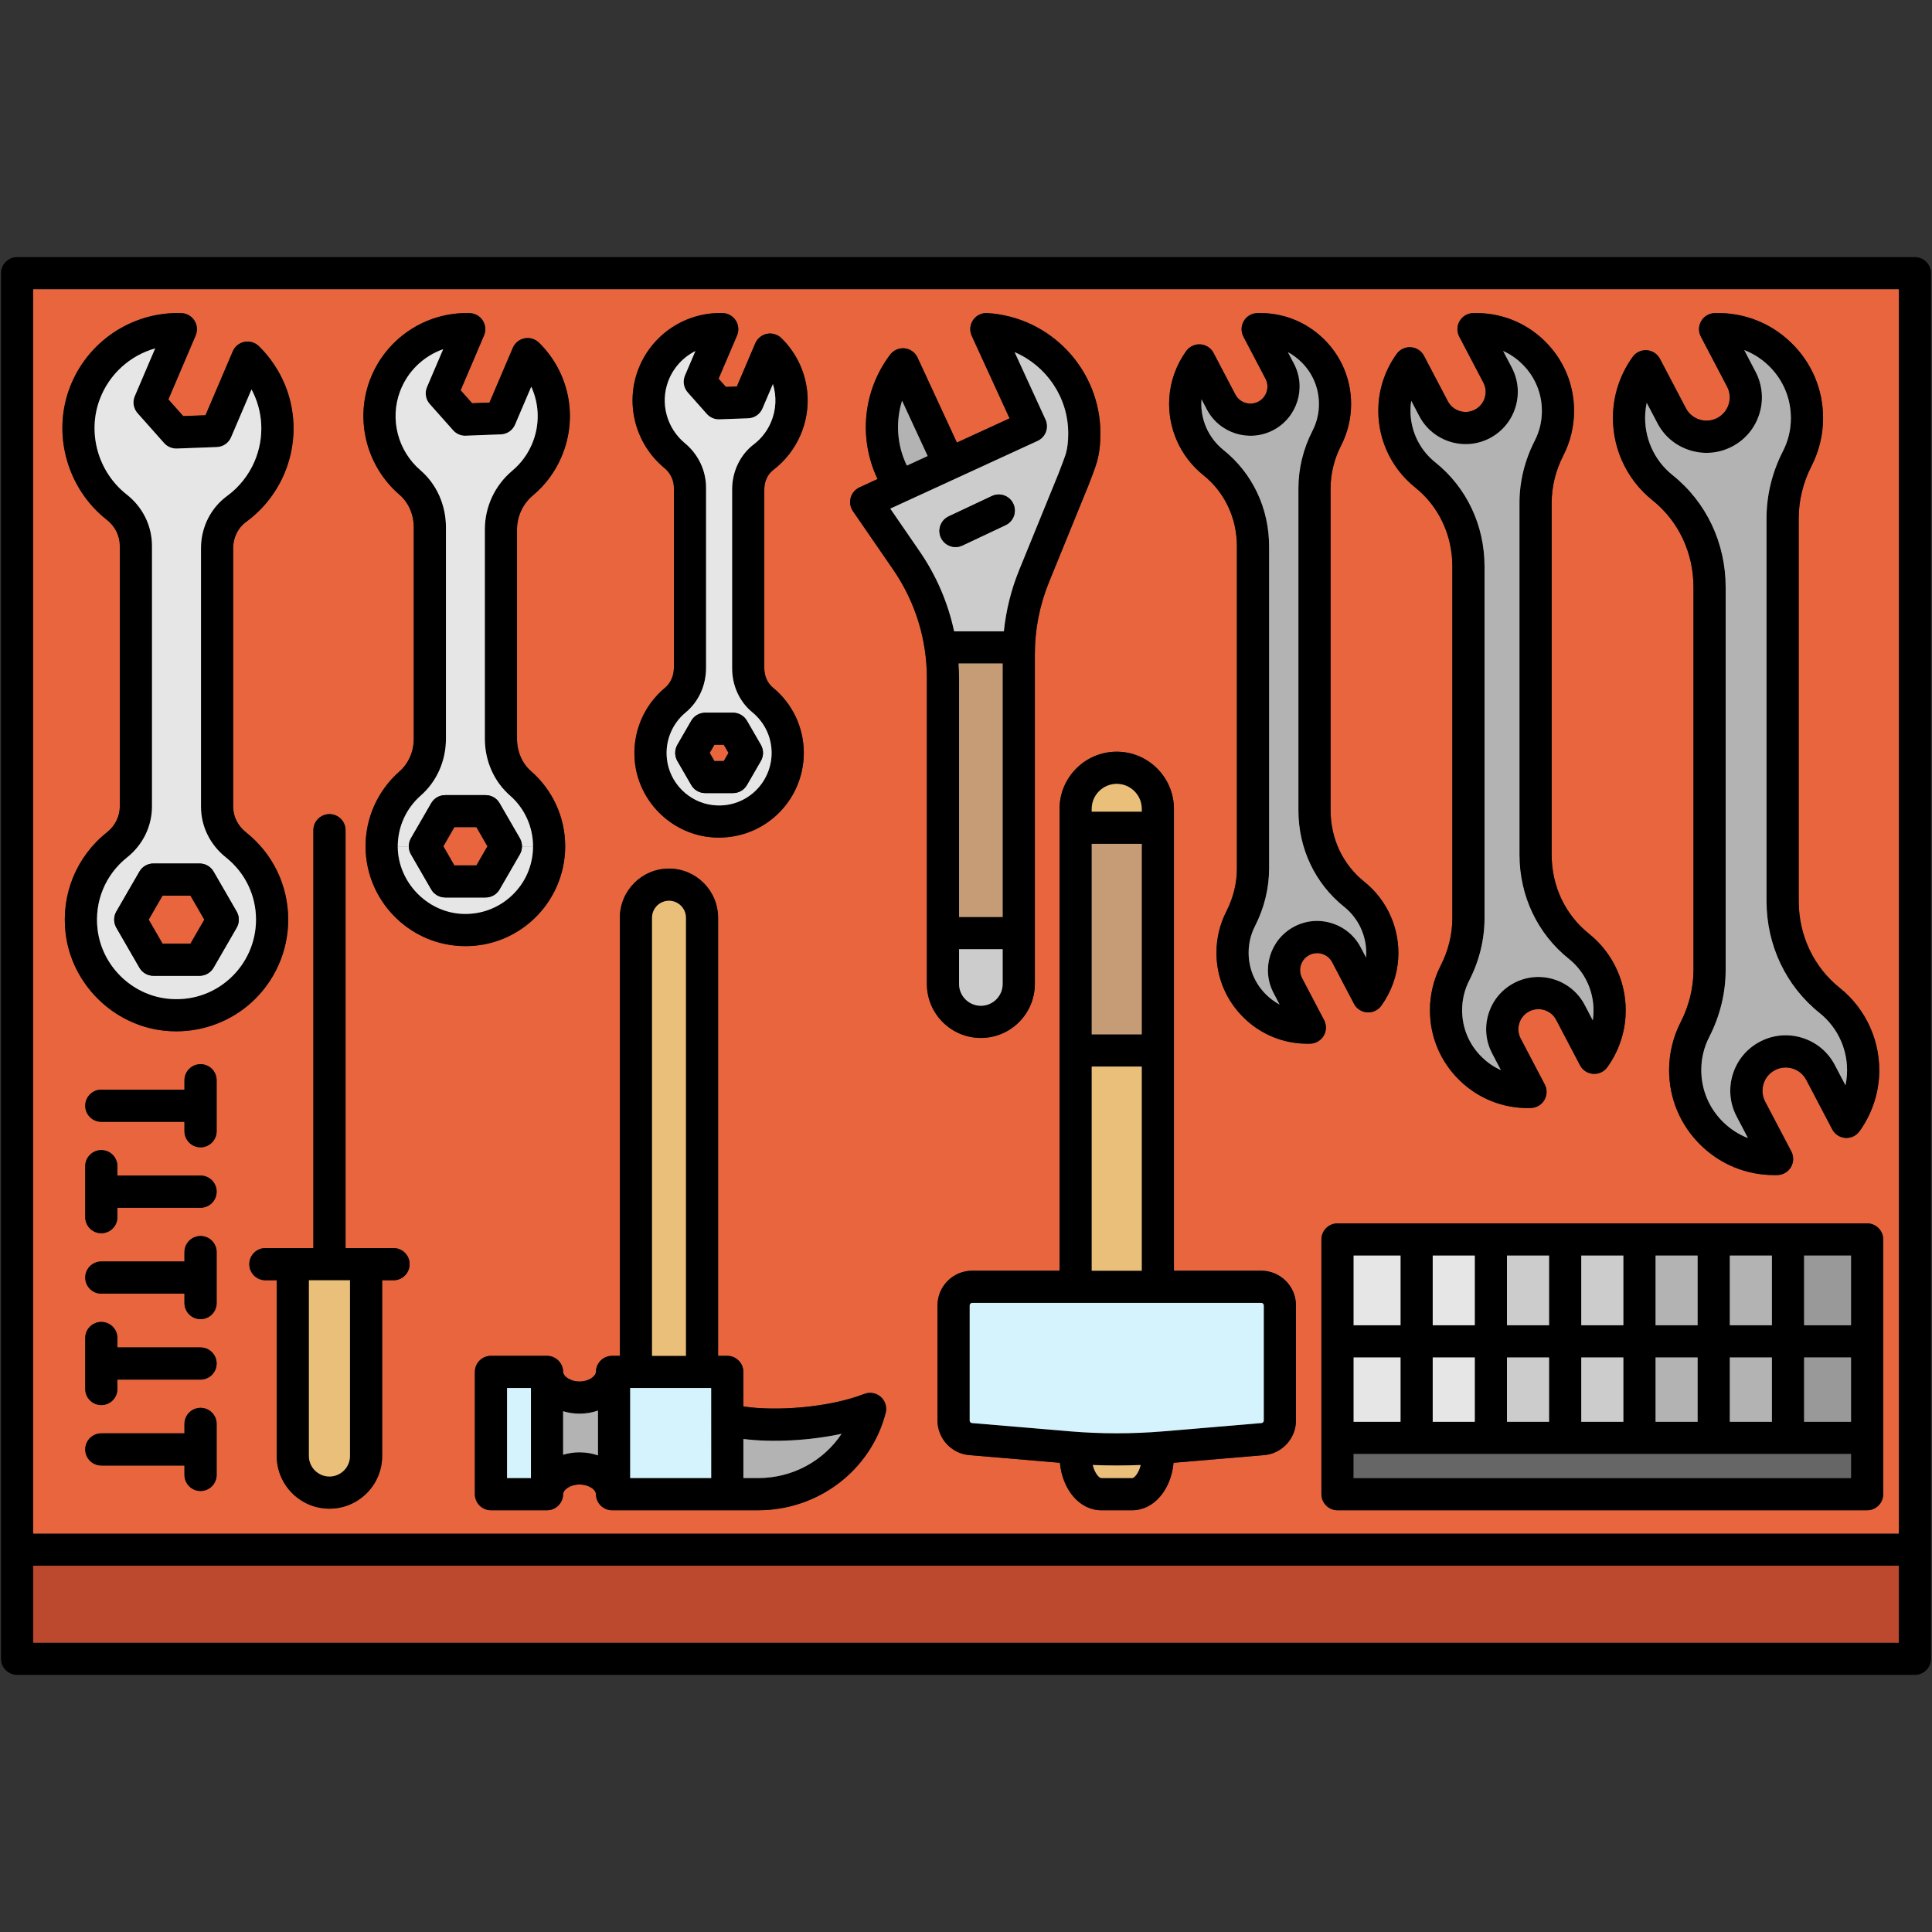
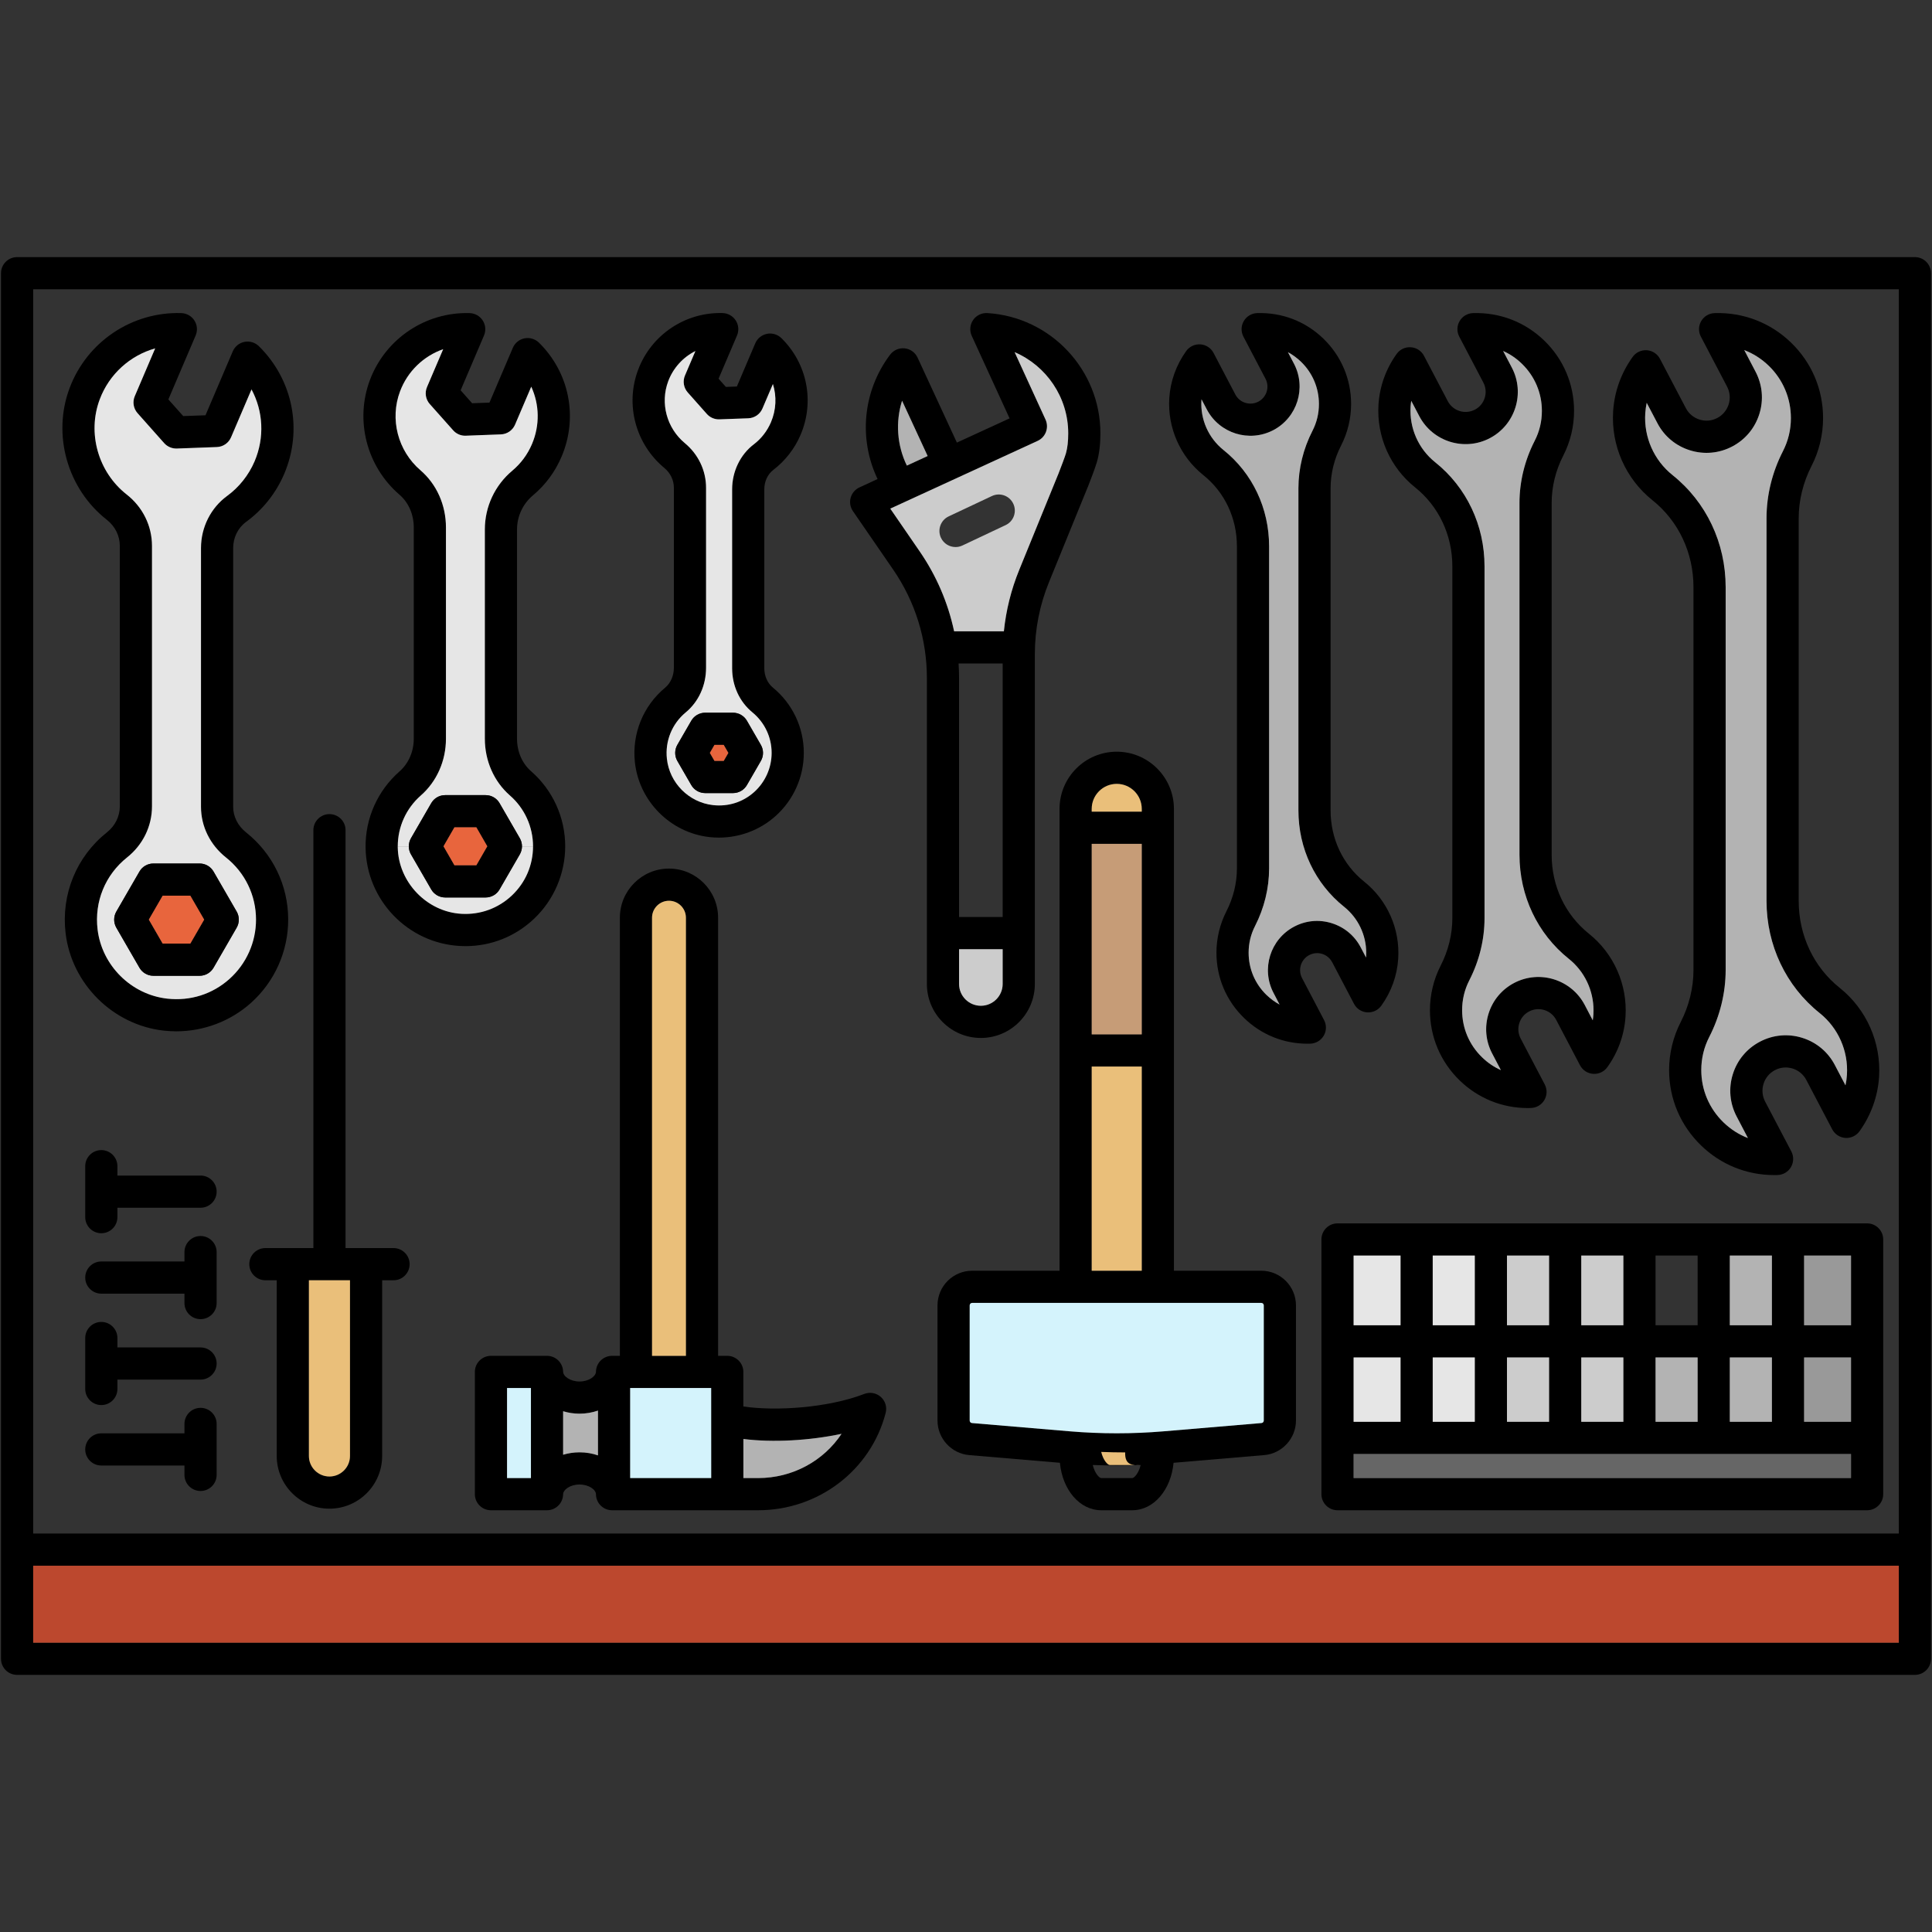
<svg xmlns="http://www.w3.org/2000/svg" version="1.1" id="Capa_1" x="0px" y="0px" viewBox="0 0 480.33 480.33" style="enable-background:new 0 0 480.33 480.33;" xml:space="preserve">
  <rect x="0" y="0" width="480.33" height="480.33" fill="#333333" stroke="none" />
  <g>
    <g id="XMLID_17_">
      <g>
        <path d="M480.08,67.925v344.48c0,2.21-1.79,4-4,4H4.25c-2.21,0-4-1.79-4-4V67.925c0-2.21,1.79-4,4-4h471.83     C478.29,63.925,480.08,65.715,480.08,67.925z M472.08,408.405v-19.14H8.25v19.14H472.08z M472.08,381.265V71.925H8.25v309.34     H472.08z" />
        <rect x="8.25" y="389.265" style="fill:#BC482E;" width="463.83" height="19.14" />
-         <path style="fill:#E8653D;" d="M472.08,71.925v309.34H8.25V71.925H472.08z M468.2,371.475v-63.32c0-2.21-1.79-4-4-4H332.53     c-2.21,0-4,1.79-4,4v63.32c0,2.21,1.79,4,4,4H464.2C466.41,375.475,468.2,373.685,468.2,371.475z M467.17,267.745     c0.54-8.53-3.11-16.8-9.77-22.13c-6.49-5.18-10.21-13.06-10.21-21.62v-95.17c0-4.43,1.11-8.91,3.19-12.98     c1.88-3.65,2.87-7.77,2.87-11.9c0-7.13-2.82-13.79-7.95-18.75c-5.12-4.97-11.87-7.57-19.02-7.35c-1.37,0.04-2.63,0.79-3.33,1.98     c-0.69,1.19-0.72,2.65-0.08,3.87l6.51,12.42c0.72,1.37,0.86,2.93,0.4,4.41c-0.46,1.47-1.47,2.68-2.84,3.4     c-2.82,1.48-6.32,0.38-7.8-2.44l-6.44-12.27c-0.64-1.23-1.88-2.04-3.26-2.14c-1.39-0.09-2.72,0.53-3.53,1.66     c-2.86,3.98-4.54,8.64-4.85,13.49c-0.55,8.54,3.1,16.81,9.77,22.14c6.48,5.18,10.2,13.06,10.2,21.62v95.17     c0,4.43-1.1,8.91-3.19,12.98c-1.87,3.65-2.87,7.77-2.87,11.9c0,7.13,2.83,13.79,7.95,18.75c4.92,4.77,11.34,7.36,18.17,7.36     c0.28,0,0.56,0,0.85-0.01c1.38-0.04,2.63-0.79,3.33-1.98c0.69-1.19,0.73-2.66,0.09-3.88l-6.52-12.41     c-0.71-1.37-0.85-2.94-0.39-4.41c0.45-1.47,1.46-2.68,2.83-3.4c2.82-1.48,6.32-0.39,7.8,2.44l6.44,12.27     c0.64,1.23,1.88,2.04,3.26,2.14c1.39,0.09,2.72-0.53,3.53-1.66C465.17,277.265,466.85,272.595,467.17,267.745z M404.13,252.755     c0.51-7.95-2.89-15.66-9.1-20.62c-2.94-2.35-5.26-5.32-6.84-8.66c-1.58-3.35-2.42-7.08-2.42-10.97v-87.48     c0-4.01,1-8.09,2.9-11.78c1.75-3.41,2.67-7.24,2.67-11.08c0-6.65-2.63-12.85-7.4-17.48c-4.77-4.62-11.07-7.05-17.72-6.84     c-1.38,0.04-2.64,0.79-3.33,1.98c-0.7,1.19-0.73,2.65-0.09,3.87l5.99,11.42c0.62,1.18,0.74,2.53,0.34,3.8     c-0.39,1.27-1.26,2.32-2.44,2.93c-2.44,1.28-5.46,0.34-6.74-2.1l-5.92-11.28c-0.64-1.23-1.88-2.04-3.26-2.13     c-1.39-0.1-2.72,0.52-3.53,1.65c-2.67,3.71-4.23,8.06-4.52,12.58c-0.51,7.94,2.89,15.65,9.1,20.61     c5.88,4.7,9.26,11.86,9.26,19.63v87.48c0,4.02-1.01,8.09-2.9,11.78c-1.75,3.41-2.67,7.24-2.67,11.09c0,6.64,2.63,12.84,7.4,17.47     c4.58,4.44,10.57,6.86,16.93,6.86c0.26,0,0.53-0.01,0.79-0.02c1.38-0.04,2.64-0.79,3.33-1.98c0.69-1.19,0.73-2.65,0.09-3.87     l-5.99-11.42c-0.62-1.18-0.74-2.53-0.34-3.8c0.39-1.27,1.26-2.31,2.44-2.93c2.44-1.28,5.46-0.34,6.74,2.1l5.92,11.28     c0.64,1.23,1.88,2.04,3.26,2.13c1.38,0.1,2.72-0.52,3.53-1.65C402.28,261.615,403.84,257.265,404.13,252.755z M347.62,238.355     c0.47-7.39-2.69-14.55-8.46-19.16c-2.65-2.12-4.74-4.8-6.17-7.82c-1.42-3.02-2.18-6.38-2.18-9.89v-80.1     c0-3.63,0.9-7.3,2.62-10.64c1.62-3.16,2.48-6.72,2.48-10.3c0-6.17-2.45-11.94-6.88-16.24c-4.44-4.3-10.28-6.56-16.47-6.36     c-1.38,0.04-2.64,0.79-3.33,1.98c-0.7,1.19-0.73,2.65-0.09,3.87l5.48,10.45c0.53,1,0.63,2.15,0.3,3.23     c-0.34,1.08-1.08,1.96-2.08,2.49c-2.07,1.08-4.63,0.28-5.71-1.78l-5.42-10.34c-0.64-1.23-1.88-2.03-3.26-2.13     c-1.39-0.09-2.72,0.53-3.53,1.65c-2.48,3.45-3.94,7.49-4.21,11.69c-0.47,7.39,2.69,14.55,8.46,19.17     c5.31,4.24,8.35,10.69,8.35,17.7v80.11c0,3.62-0.9,7.29-2.61,10.63c-1.62,3.16-2.48,6.73-2.48,10.3c0,6.18,2.44,11.94,6.88,16.24     c4.25,4.13,9.82,6.38,15.73,6.38c0.24,0,0.49-0.01,0.74-0.01c1.37-0.05,2.63-0.8,3.33-1.99c0.69-1.19,0.72-2.65,0.08-3.87     l-5.48-10.45c-1.08-2.07-0.28-4.63,1.78-5.71c1.01-0.53,2.15-0.63,3.23-0.3c1.08,0.34,1.96,1.08,2.49,2.08l5.42,10.33     c0.64,1.23,1.87,2.03,3.26,2.13c1.38,0.09,2.71-0.53,3.52-1.65C345.9,246.595,347.35,242.555,347.62,238.355z M322.2,353.175     v-28.63c0-4.75-3.87-8.62-8.62-8.62h-21.72v-114.82c0-7.84-6.38-14.22-14.22-14.22c-7.85,0-14.22,6.38-14.22,14.22v114.82H241.7     c-4.76,0-8.62,3.87-8.62,8.62v28.63c0,4.45,3.46,8.22,7.89,8.59l22.54,1.91c0.64,6.74,4.92,11.8,10.28,11.8h7.7     c5.36,0,9.64-5.06,10.28-11.8l22.53-1.91C318.73,361.395,322.2,357.625,322.2,353.175z M272.73,114.805     c0.57-2.05,0.85-4.36,0.85-7.06c0-15.8-12.35-28.94-28.11-29.91c-1.4-0.08-2.75,0.57-3.54,1.73c-0.8,1.16-0.92,2.65-0.34,3.93     l9.41,20.52l-13.1,6.02l-9.78-21.13c-0.59-1.28-1.8-2.15-3.2-2.3c-1.4-0.15-2.77,0.45-3.62,1.57     c-6.81,9.04-7.88,20.96-3.12,30.92l-4.5,2.08c-1.07,0.49-1.87,1.43-2.19,2.57c-0.31,1.14-0.11,2.35,0.56,3.33l10.01,14.54     c5.48,7.97,8.38,17.3,8.38,26.97v76.05c0,7.4,6.02,13.42,13.42,13.42s13.42-6.02,13.42-13.42v-81.97     c0-6.19,1.19-12.23,3.53-17.96l9.59-23.53c0.02-0.05,0.05-0.1,0.07-0.15C270.77,120.255,272.31,116.325,272.73,114.805z      M220.19,351.295c0.38-1.45-0.08-2.99-1.2-3.99c-1.12-1-2.71-1.29-4.11-0.75c-9.03,3.48-22.05,4.32-30.07,3.12v-8.59     c0-2.21-1.8-4-4-4h-2.28v-108.93c0-6.73-5.48-12.21-12.21-12.21c-6.73,0-12.21,5.48-12.21,12.21v108.93h-1.94     c-2.19,0-3.97,1.76-4,3.94c-0.02,1.15-1.77,2.44-4.09,2.44c-2.32,0-4.07-1.29-4.08-2.44c-0.04-2.18-1.82-3.94-4-3.94h-13.94     c-2.21,0-4,1.79-4,4v30.39c0,2.21,1.79,4,4,4H136c2.19,0,3.97-1.77,4-3.96c0.01-1.15,1.76-2.44,4.08-2.44     c2.33,0,4.08,1.29,4.09,2.44c0.02,2.19,1.8,3.96,4,3.96h36.33C203.46,375.475,216.49,365.535,220.19,351.295z M199.03,108.125     c3.54-8.29,1.67-17.74-4.76-24.06c-0.95-0.92-2.29-1.33-3.58-1.07c-1.3,0.26-2.39,1.14-2.91,2.35l-4.58,10.75l-2.73,0.1     l-1.82-2.04l4.59-10.75c0.51-1.21,0.4-2.61-0.31-3.72c-0.72-1.12-1.93-1.81-3.25-1.85c-9.29-0.28-17.75,5.39-21.03,14.1     c-3.26,8.67-0.64,18.48,6.53,24.42c1.5,1.24,2.36,3.03,2.36,4.91v44.75c0,1.98-0.82,3.84-2.19,4.97     c-5.44,4.51-8.25,11.42-7.51,18.47c1.03,9.74,8.83,17.58,18.55,18.66c0.78,0.09,1.56,0.13,2.34,0.13     c5.19,0,10.22-1.89,14.09-5.36c4.46-3.99,7.02-9.71,7.02-15.7c0-6.32-2.81-12.24-7.71-16.26c-1.32-1.09-2.11-2.87-2.11-4.78     v-44.49c0-1.95,0.83-3.75,2.23-4.82C195.21,114.575,197.56,111.565,199.03,108.125z M139.6,113.565     c4.18-9.78,1.97-20.92-5.61-28.38c-0.95-0.92-2.29-1.32-3.58-1.07c-1.3,0.26-2.39,1.14-2.91,2.36l-5.81,13.62l-4.31,0.16     l-2.86-3.22l5.81-13.62c0.52-1.22,0.41-2.62-0.31-3.73c-0.71-1.11-1.93-1.8-3.25-1.84c-10.95-0.33-20.93,6.35-24.8,16.63     c-3.77,10.02-0.82,21.48,7.34,28.51c2.26,1.94,3.56,4.91,3.56,8.14v52.54c0,3.18-1.29,6.14-3.53,8.11     c-5.47,4.8-8.55,11.71-8.45,18.97c0.18,13,10.47,23.73,23.43,24.44c0.47,0.03,0.94,0.04,1.41,0.04c6.37,0,12.38-2.39,17.04-6.8     c4.93-4.66,7.75-11.23,7.75-18.02c0-7.15-3.09-13.96-8.49-18.67c-2.22-1.94-3.49-4.88-3.49-8.08v-52.02     c0-3.28,1.45-6.37,3.97-8.49C135.62,120.535,138,117.315,139.6,113.565z M101.84,314.295c0-2.21-1.79-4-4-4H85.91v-103.89     c0-2.21-1.79-4-4-4c-2.21,0-4,1.79-4,4v103.89H65.98c-2.21,0-4,1.79-4,4c0,2.21,1.79,4,4,4h2.82v43.69     c0,7.22,5.88,13.1,13.11,13.1c7.22,0,13.1-5.88,13.1-13.1v-43.69h2.83C100.05,318.295,101.84,316.505,101.84,314.295z      M70.65,117.845c4.67-10.95,2.2-23.42-6.29-31.78c-0.95-0.92-2.28-1.32-3.58-1.07c-1.3,0.26-2.39,1.14-2.91,2.36l-6.78,15.89     l-5.54,0.2l-3.69-4.14l6.78-15.89c0.52-1.22,0.41-2.61-0.31-3.73c-0.71-1.11-1.93-1.8-3.25-1.84     c-12.27-0.38-23.44,7.11-27.77,18.62c-4.37,11.6-0.57,25.07,9.24,32.76c2.06,1.61,3.24,3.98,3.24,6.5v64.74     c0,2.49-1.16,4.85-3.19,6.46c-7.6,6.04-11.44,15.43-10.29,25.1c1.51,12.62,11.77,22.8,24.41,24.21c1.04,0.11,2.07,0.17,3.1,0.17     c6.83,0,13.47-2.5,18.58-7.07c5.88-5.27,9.25-12.81,9.25-20.7c0-8.5-3.82-16.41-10.5-21.71c-2.02-1.61-3.18-3.92-3.18-6.33     v-64.36c0-2.58,1.2-5.01,3.21-6.48C65.34,126.725,68.61,122.605,70.65,117.845z M53.86,366.685v-12.67c0-2.21-1.79-4-4-4     s-4,1.79-4,4v2.34H25.19c-2.21,0-4,1.79-4,4c0,2.21,1.79,4,4,4h20.67v2.33c0,2.21,1.79,4,4,4S53.86,368.895,53.86,366.685z      M53.86,323.965v-12.67c0-2.21-1.79-4-4-4s-4,1.79-4,4v2.33H25.19c-2.21,0-4,1.8-4,4c0,2.21,1.79,4,4,4h20.67v2.34     c0,2.21,1.79,4,4,4S53.86,326.175,53.86,323.965z M53.86,281.245v-12.67c0-2.21-1.79-4-4-4s-4,1.79-4,4v2.33H25.19     c-2.21,0-4,1.79-4,4s1.79,4,4,4h20.67v2.34c0,2.2,1.79,4,4,4S53.86,283.445,53.86,281.245z M53.86,296.265c0-2.21-1.79-4-4-4     H29.19v-2.33c0-2.21-1.79-4-4-4s-4,1.79-4,4v12.67c0,2.21,1.79,4,4,4s4-1.79,4-4v-2.34h20.67     C52.07,300.265,53.86,298.475,53.86,296.265z M53.86,338.995c0-2.21-1.79-4-4-4H29.19v-2.34c0-2.21-1.79-4-4-4s-4,1.79-4,4v12.67     c0,2.21,1.79,4,4,4s4-1.79,4-4v-2.33h20.67C52.07,342.995,53.86,341.195,53.86,338.995z" />
        <path d="M468.2,308.155v63.32c0,2.21-1.79,4-4,4H332.53c-2.21,0-4-1.79-4-4v-63.32c0-2.21,1.79-4,4-4H464.2     C466.41,304.155,468.2,305.945,468.2,308.155z M460.2,367.475v-5.99H336.53v5.99H460.2z M460.2,353.485v-16h-11.67v16H460.2z      M460.2,329.485v-17.33h-11.67v17.33H460.2z M440.53,353.485v-16h-10.47v16H440.53z M440.53,329.485v-17.33h-10.47v17.33H440.53z      M422.06,353.485v-16H411.6v16H422.06z M422.06,329.485v-17.33H411.6v17.33H422.06z M403.6,353.485v-16h-10.47v16H403.6z      M403.6,329.485v-17.33h-10.47v17.33H403.6z M385.13,353.485v-16h-10.47v16H385.13z M385.13,329.485v-17.33h-10.47v17.33H385.13z      M366.66,353.485v-16H356.2v16H366.66z M366.66,329.485v-17.33H356.2v17.33H366.66z M348.2,353.485v-16h-11.67v16H348.2z      M348.2,329.485v-17.33h-11.67v17.33H348.2z" />
        <path d="M457.4,245.615c6.66,5.33,10.31,13.6,9.77,22.13c-0.32,4.85-2,9.52-4.86,13.5c-0.81,1.13-2.14,1.75-3.53,1.66     c-1.38-0.1-2.62-0.91-3.26-2.14l-6.44-12.27c-1.48-2.83-4.98-3.92-7.8-2.44c-1.37,0.72-2.38,1.93-2.83,3.4     c-0.46,1.47-0.32,3.04,0.39,4.41l6.52,12.41c0.64,1.22,0.6,2.69-0.09,3.88c-0.7,1.19-1.95,1.94-3.33,1.98     c-0.29,0.01-0.57,0.01-0.85,0.01c-6.83,0-13.25-2.59-18.17-7.36c-5.12-4.96-7.95-11.62-7.95-18.75c0-4.13,1-8.25,2.87-11.9     c2.09-4.07,3.19-8.55,3.19-12.98v-95.17c0-8.56-3.72-16.44-10.2-21.62c-6.67-5.33-10.32-13.6-9.77-22.14     c0.31-4.85,1.99-9.51,4.85-13.49c0.81-1.13,2.14-1.75,3.53-1.66c1.38,0.1,2.62,0.91,3.26,2.14l6.44,12.27     c1.48,2.82,4.98,3.92,7.8,2.44c1.37-0.72,2.38-1.93,2.84-3.4c0.46-1.48,0.32-3.04-0.4-4.41l-6.51-12.42     c-0.64-1.22-0.61-2.68,0.08-3.87c0.7-1.19,1.96-1.94,3.33-1.98c7.15-0.22,13.9,2.38,19.02,7.35c5.13,4.96,7.95,11.62,7.95,18.75     c0,4.13-0.99,8.25-2.87,11.9c-2.08,4.07-3.19,8.55-3.19,12.98v95.17C447.19,232.555,450.91,240.435,457.4,245.615z      M459.18,267.235c0.38-5.93-2.15-11.67-6.78-15.37c-8.39-6.7-13.21-16.87-13.21-27.87v-95.17c0-5.69,1.41-11.44,4.07-16.63     c1.32-2.57,1.99-5.34,1.99-8.25c0-4.94-1.96-9.57-5.51-13.01c-1.78-1.72-3.85-3.04-6.09-3.9l2.81,5.37     c1.71,3.26,2.05,6.99,0.95,10.5c-1.09,3.51-3.49,6.39-6.75,8.1s-6.99,2.05-10.5,0.95c-3.52-1.09-6.4-3.49-8.1-6.75l-2.66-5.06     c-0.18,0.85-0.3,1.72-0.36,2.6c-0.38,5.92,2.15,11.67,6.78,15.37c8.39,6.7,13.21,16.86,13.21,27.87v95.17     c0,5.69-1.41,11.44-4.07,16.63c-1.32,2.57-1.99,5.34-1.99,8.25c0,4.94,1.96,9.56,5.52,13.01c1.78,1.72,3.84,3.04,6.08,3.9     l-2.81-5.37c-1.71-3.26-2.05-6.99-0.95-10.5c1.09-3.52,3.49-6.39,6.75-8.1s7-2.05,10.51-0.95c3.51,1.09,6.39,3.49,8.1,6.75     l2.65,5.06C459,268.985,459.13,268.115,459.18,267.235z" />
        <rect x="336.53" y="361.485" style="fill:#666666;" width="123.67" height="5.99" />
        <rect x="448.53" y="337.485" style="fill:#999999;" width="11.67" height="16" />
        <rect x="448.53" y="312.155" style="fill:#999999;" width="11.67" height="17.33" />
        <path style="fill:#B3B3B3;" d="M452.4,251.865c4.63,3.7,7.16,9.44,6.78,15.37c-0.05,0.88-0.18,1.75-0.36,2.6l-2.65-5.06     c-1.71-3.26-4.59-5.66-8.1-6.75c-3.51-1.1-7.25-0.76-10.51,0.95s-5.66,4.58-6.75,8.1c-1.1,3.51-0.76,7.24,0.95,10.5l2.81,5.37     c-2.24-0.86-4.3-2.18-6.08-3.9c-3.56-3.45-5.52-8.07-5.52-13.01c0-2.91,0.67-5.68,1.99-8.25c2.66-5.19,4.07-10.94,4.07-16.63     v-95.17c0-11.01-4.82-21.17-13.21-27.87c-4.63-3.7-7.16-9.45-6.78-15.37c0.06-0.88,0.18-1.75,0.36-2.6l2.66,5.06     c1.7,3.26,4.58,5.66,8.1,6.75c3.51,1.1,7.24,0.76,10.5-0.95s5.66-4.59,6.75-8.1c1.1-3.51,0.76-7.24-0.95-10.5l-2.81-5.37     c2.24,0.86,4.31,2.18,6.09,3.9c3.55,3.44,5.51,8.07,5.51,13.01c0,2.91-0.67,5.68-1.99,8.25c-2.66,5.19-4.07,10.94-4.07,16.63     v95.17C439.19,234.995,444.01,245.165,452.4,251.865z" />
        <rect x="430.06" y="337.485" style="fill:#B3B3B3;" width="10.47" height="16" />
        <rect x="430.06" y="312.155" style="fill:#B3B3B3;" width="10.47" height="17.33" />
        <rect x="411.6" y="337.485" style="fill:#B3B3B3;" width="10.46" height="16" />
-         <rect x="411.6" y="312.155" style="fill:#B3B3B3;" width="10.46" height="17.33" />
        <path d="M395.03,232.135c6.21,4.96,9.61,12.67,9.1,20.62c-0.29,4.51-1.85,8.86-4.52,12.57c-0.81,1.13-2.15,1.75-3.53,1.65     c-1.38-0.09-2.62-0.9-3.26-2.13l-5.92-11.28c-1.28-2.44-4.3-3.38-6.74-2.1c-1.18,0.62-2.05,1.66-2.44,2.93     c-0.4,1.27-0.28,2.62,0.34,3.8l5.99,11.42c0.64,1.22,0.6,2.68-0.09,3.87c-0.69,1.19-1.95,1.94-3.33,1.98     c-0.26,0.01-0.53,0.02-0.79,0.02c-6.36,0-12.35-2.42-16.93-6.86c-4.77-4.63-7.4-10.83-7.4-17.47c0-3.85,0.92-7.68,2.67-11.09     c1.89-3.69,2.9-7.76,2.9-11.78v-87.48c0-7.77-3.38-14.93-9.26-19.63c-6.21-4.96-9.61-12.67-9.1-20.61     c0.29-4.52,1.85-8.87,4.52-12.58c0.81-1.13,2.14-1.75,3.53-1.65c1.38,0.09,2.62,0.9,3.26,2.13l5.92,11.28     c1.28,2.44,4.3,3.38,6.74,2.1c1.18-0.61,2.05-1.66,2.44-2.93c0.4-1.27,0.28-2.62-0.34-3.8l-5.99-11.42     c-0.64-1.22-0.61-2.68,0.09-3.87c0.69-1.19,1.95-1.94,3.33-1.98c6.65-0.21,12.95,2.22,17.72,6.84c4.77,4.63,7.4,10.83,7.4,17.48     c0,3.84-0.92,7.67-2.67,11.08c-1.9,3.69-2.9,7.77-2.9,11.78v87.48c0,3.89,0.84,7.62,2.42,10.97     C389.77,226.815,392.09,229.785,395.03,232.135z M396.15,252.235c0.02-0.35,0.03-0.7,0.03-1.05c0-4.96-2.24-9.69-6.14-12.8     c-7.8-6.23-12.27-15.66-12.27-25.88v-87.48c0-5.28,1.31-10.61,3.78-15.43c1.19-2.31,1.79-4.82,1.79-7.43     c0-4.46-1.77-8.63-4.97-11.73c-1.38-1.35-2.96-2.41-4.67-3.18l2.17,4.14c3.33,6.35,0.87,14.21-5.47,17.54     c-6.34,3.33-14.21,0.87-17.54-5.47l-2-3.82c-0.07,0.47-0.13,0.95-0.16,1.43c-0.34,5.34,1.94,10.52,6.11,13.85     c7.8,6.23,12.27,15.66,12.27,25.88v87.48c0,5.28-1.31,10.62-3.78,15.43c-1.19,2.32-1.79,4.82-1.79,7.44     c0,4.45,1.76,8.62,4.97,11.72c1.38,1.35,2.96,2.41,4.67,3.18l-2.17-4.14c-1.62-3.07-1.93-6.59-0.9-9.9s3.29-6.03,6.37-7.64     c6.34-3.32,14.21-0.87,17.54,5.47l2,3.83C396.06,253.195,396.12,252.715,396.15,252.235z" />
        <rect x="393.13" y="337.485" style="fill:#CCCCCC;" width="10.47" height="16" />
        <rect x="393.13" y="312.155" style="fill:#CCCCCC;" width="10.47" height="17.33" />
        <path style="fill:#B3B3B3;" d="M396.18,251.185c0,0.35-0.01,0.7-0.03,1.05c-0.03,0.48-0.09,0.96-0.16,1.44l-2-3.83     c-3.33-6.34-11.2-8.79-17.54-5.47c-3.08,1.61-5.34,4.33-6.37,7.64s-0.72,6.83,0.9,9.9l2.17,4.14c-1.71-0.77-3.29-1.83-4.67-3.18     c-3.21-3.1-4.97-7.27-4.97-11.72c0-2.62,0.6-5.12,1.79-7.44c2.47-4.81,3.78-10.15,3.78-15.43v-87.48     c0-10.22-4.47-19.65-12.27-25.88c-4.17-3.33-6.45-8.51-6.11-13.85c0.03-0.48,0.09-0.96,0.16-1.43l2,3.82     c3.33,6.34,11.2,8.8,17.54,5.47c6.34-3.33,8.8-11.19,5.47-17.54l-2.17-4.14c1.71,0.77,3.29,1.83,4.67,3.18     c3.2,3.1,4.97,7.27,4.97,11.73c0,2.61-0.6,5.12-1.79,7.43c-2.47,4.82-3.78,10.15-3.78,15.43v87.48     c0,10.22,4.47,19.65,12.27,25.88C393.94,241.495,396.18,246.225,396.18,251.185z" />
        <rect x="374.66" y="337.485" style="fill:#CCCCCC;" width="10.47" height="16" />
        <rect x="374.66" y="312.155" style="fill:#CCCCCC;" width="10.47" height="17.33" />
        <rect x="356.2" y="337.485" style="fill:#E6E6E6;" width="10.46" height="16" />
        <rect x="356.2" y="312.155" style="fill:#E6E6E6;" width="10.46" height="17.33" />
        <rect x="336.53" y="337.485" style="fill:#E6E6E6;" width="11.67" height="16" />
        <rect x="336.53" y="312.155" style="fill:#E6E6E6;" width="11.67" height="17.33" />
        <path d="M339.16,219.195c5.77,4.61,8.93,11.77,8.46,19.16c-0.27,4.2-1.72,8.24-4.21,11.69c-0.81,1.12-2.14,1.74-3.52,1.65     c-1.39-0.1-2.62-0.9-3.26-2.13l-5.42-10.33c-0.53-1-1.41-1.74-2.49-2.08c-1.08-0.33-2.22-0.23-3.23,0.3     c-2.06,1.08-2.86,3.64-1.78,5.71l5.48,10.45c0.64,1.22,0.61,2.68-0.08,3.87c-0.7,1.19-1.96,1.94-3.33,1.99     c-0.25,0-0.5,0.01-0.74,0.01c-5.91,0-11.48-2.25-15.73-6.38c-4.44-4.3-6.88-10.06-6.88-16.24c0-3.57,0.86-7.14,2.48-10.3     c1.71-3.34,2.61-7.01,2.61-10.63v-80.11c0-7.01-3.04-13.46-8.35-17.7c-5.77-4.62-8.93-11.78-8.46-19.17     c0.27-4.2,1.73-8.24,4.21-11.69c0.81-1.12,2.14-1.74,3.53-1.65c1.38,0.1,2.62,0.9,3.26,2.13l5.42,10.34     c1.08,2.06,3.64,2.86,5.71,1.78c1-0.53,1.74-1.41,2.08-2.49c0.33-1.08,0.23-2.23-0.3-3.23l-5.48-10.45     c-0.64-1.22-0.61-2.68,0.09-3.87c0.69-1.19,1.95-1.94,3.33-1.98c6.19-0.2,12.03,2.06,16.47,6.36c4.43,4.3,6.88,10.07,6.88,16.24     c0,3.58-0.86,7.14-2.48,10.3c-1.72,3.34-2.62,7.01-2.62,10.64v80.1c0,3.51,0.76,6.87,2.18,9.89     C334.42,214.395,336.51,217.075,339.16,219.195z M339.64,237.835c0.02-0.31,0.03-0.62,0.03-0.93c0-4.44-2.01-8.67-5.5-11.46     c-7.22-5.77-11.36-14.5-11.36-23.96v-80.1c0-4.89,1.21-9.83,3.5-14.29c1.06-2.07,1.6-4.31,1.6-6.65c0-3.99-1.58-7.72-4.45-10.5     c-0.99-0.95-2.08-1.75-3.26-2.39l1.51,2.88c3.13,5.97,0.82,13.38-5.15,16.51c-5.98,3.13-13.38,0.82-16.52-5.15l-1.33-2.53     c0,0.07-0.01,0.14-0.01,0.21c-0.31,4.78,1.74,9.41,5.47,12.4c7.21,5.76,11.35,14.5,11.35,23.95v80.11     c0,4.88-1.21,9.82-3.49,14.28c-1.06,2.07-1.6,4.31-1.6,6.65c0,3.99,1.58,7.72,4.44,10.5c0.99,0.95,2.09,1.76,3.26,2.39l-1.5-2.88     c-3.14-5.97-0.82-13.38,5.15-16.51c2.89-1.52,6.2-1.82,9.32-0.84c3.12,0.97,5.67,3.1,7.19,5.99l1.33,2.54     C339.63,237.975,339.63,237.905,339.64,237.835z" />
        <path style="fill:#B3B3B3;" d="M339.67,236.905c0,0.31-0.01,0.62-0.03,0.93c-0.01,0.07-0.01,0.14-0.02,0.22l-1.33-2.54     c-1.52-2.89-4.07-5.02-7.19-5.99c-3.12-0.98-6.43-0.68-9.32,0.84c-5.97,3.13-8.29,10.54-5.15,16.51l1.5,2.88     c-1.17-0.63-2.27-1.44-3.26-2.39c-2.86-2.78-4.44-6.51-4.44-10.5c0-2.34,0.54-4.58,1.6-6.65c2.28-4.46,3.49-9.4,3.49-14.28     v-80.11c0-9.45-4.14-18.19-11.35-23.95c-3.73-2.99-5.78-7.62-5.47-12.4c0-0.07,0.01-0.14,0.01-0.21l1.33,2.53     c3.14,5.97,10.54,8.28,16.52,5.15c5.97-3.13,8.28-10.54,5.15-16.51l-1.51-2.88c1.18,0.64,2.27,1.44,3.26,2.39     c2.87,2.78,4.45,6.51,4.45,10.5c0,2.34-0.54,4.58-1.6,6.65c-2.29,4.46-3.5,9.4-3.5,14.29v80.1c0,9.46,4.14,18.19,11.36,23.96     C337.66,228.235,339.67,232.465,339.67,236.905z" />
        <path d="M322.2,324.545v28.63c0,4.45-3.47,8.22-7.9,8.59l-22.53,1.91c-0.64,6.74-4.92,11.8-10.28,11.8h-7.7     c-5.36,0-9.64-5.06-10.28-11.8l-22.54-1.91c-4.43-0.37-7.89-4.14-7.89-8.59v-28.63c0-4.75,3.86-8.62,8.62-8.62h21.72v-114.82     c0-7.84,6.37-14.22,14.22-14.22c7.84,0,14.22,6.38,14.22,14.22v114.82h21.72C318.33,315.925,322.2,319.795,322.2,324.545z      M314.2,353.175v-28.63c0-0.34-0.28-0.62-0.62-0.62h-25.71h-0.01h-0.01h-20.43c-0.01,0-0.01,0-0.01,0H241.7     c-0.35,0-0.62,0.28-0.62,0.62v28.63c0,0.32,0.25,0.6,0.56,0.62l24.37,2.06c7.72,0.65,15.54,0.65,23.25,0l24.37-2.06     C313.95,353.775,314.2,353.495,314.2,353.175z M283.86,315.925v-50.76h-12.44v50.76H283.86z M283.86,257.165v-47.37h-12.44v47.37     H283.86z M283.86,201.795v-0.69c0-3.43-2.79-6.22-6.22-6.22c-3.43,0-6.22,2.79-6.22,6.22v0.69H283.86z M281.49,367.475     c0.46,0,1.59-1.12,2.1-3.25c-1.98,0.08-3.97,0.12-5.95,0.12c-1.99,0-3.98-0.04-5.96-0.12c0.51,2.13,1.64,3.25,2.11,3.25H281.49z" />
        <path style="fill:#D4F3FC;" d="M314.2,324.545v28.63c0,0.32-0.25,0.6-0.57,0.62l-24.37,2.06c-7.71,0.65-15.53,0.65-23.25,0     l-24.37-2.06c-0.31-0.02-0.56-0.3-0.56-0.62v-28.63c0-0.34,0.27-0.62,0.62-0.62h25.71c0,0,0,0,0.01,0h20.43h0.01h0.01h25.71     C313.92,323.925,314.2,324.205,314.2,324.545z" />
        <rect x="271.42" y="265.165" style="fill:#EABF7A;" width="12.44" height="50.76" />
        <rect x="271.42" y="209.795" style="fill:#C69C77;" width="12.44" height="47.37" />
        <path style="fill:#EABF7A;" d="M283.86,201.105v0.69h-12.44v-0.69c0-3.43,2.79-6.22,6.22-6.22     C281.07,194.885,283.86,197.675,283.86,201.105z" />
-         <path style="fill:#EABF7A;" d="M283.59,364.225c-0.51,2.13-1.64,3.25-2.1,3.25h-7.7c-0.47,0-1.6-1.12-2.11-3.25     c1.98,0.08,3.97,0.12,5.96,0.12C279.62,364.345,281.61,364.305,283.59,364.225z" />
+         <path style="fill:#EABF7A;" d="M283.59,364.225h-7.7c-0.47,0-1.6-1.12-2.11-3.25     c1.98,0.08,3.97,0.12,5.96,0.12C279.62,364.345,281.61,364.305,283.59,364.225z" />
        <path d="M273.58,107.745c0,2.7-0.28,5.01-0.85,7.06c-0.42,1.52-1.96,5.45-2.26,6.22c-0.02,0.05-0.05,0.1-0.07,0.15l-9.59,23.53     c-2.34,5.73-3.53,11.77-3.53,17.96v81.97c0,7.4-6.02,13.42-13.42,13.42s-13.42-6.02-13.42-13.42v-76.05c0-9.67-2.9-19-8.38-26.97     l-10.01-14.54c-0.67-0.98-0.87-2.19-0.56-3.33c0.32-1.14,1.12-2.08,2.19-2.57l4.5-2.08c-4.76-9.96-3.69-21.88,3.12-30.92     c0.85-1.12,2.22-1.72,3.62-1.57c1.4,0.15,2.61,1.02,3.2,2.3l9.78,21.13l13.1-6.02l-9.41-20.52c-0.58-1.28-0.46-2.77,0.34-3.93     c0.79-1.16,2.14-1.81,3.54-1.73C261.23,78.805,273.58,91.945,273.58,107.745z M265.02,112.675c0.38-1.35,0.56-2.96,0.56-4.93     c0-9-5.47-16.83-13.33-20.2l7.69,16.77c0.02,0.05,0.05,0.11,0.07,0.16v0.01l0.01,0.01c0,0.01,0,0.01,0,0.01s0,0,0,0.01     c0,0,0,0,0.01,0c0,0,0,0,0,0.01v0.01c0,0.01,0.01,0.01,0.01,0.01c0,0.01,0,0.01,0,0.01s0,0,0,0.01h0.01c0,0.01,0,0.01,0,0.01     v0.01c0,0,0,0,0,0.01h0.01c0,0.01,0,0.01,0,0.01c0,0.01,0,0.01,0,0.01s0,0,0.01,0.01v0.01c0,0.01,0,0.01,0,0.01     c0.69,1.93-0.2,4.1-2.1,4.97l-36.63,16.84l7.31,10.63c4.17,6.06,7.05,12.79,8.56,19.87h12.37c0.54-5.24,1.81-10.36,3.82-15.28     l9.63-23.62c0.01-0.02,0.02-0.05,0.04-0.08C263.76,116.215,264.8,113.475,265.02,112.675z M249.28,244.635v-8.65h-10.84v8.65     c0,2.99,2.43,5.42,5.42,5.42S249.28,247.625,249.28,244.635z M249.28,227.985v-63.03h-10.96c0.08,1.21,0.12,2.42,0.12,3.63v59.4     H249.28z M230.63,113.375l-6.36-13.75c-1.66,5.28-1.27,11.06,1.19,16.13L230.63,113.375z" />
        <path style="fill:#CCCCCC;" d="M265.58,107.745c0,1.97-0.18,3.58-0.56,4.93c-0.22,0.8-1.26,3.54-1.95,5.3     c-0.02,0.03-0.03,0.06-0.04,0.08l-9.63,23.62c-2.01,4.92-3.28,10.04-3.82,15.28h-12.37c-1.51-7.08-4.39-13.81-8.56-19.87     l-7.31-10.63l36.63-16.84c1.9-0.87,2.79-3.04,2.1-4.97c0,0,0,0,0-0.01v-0.01c-0.01-0.01-0.01-0.01-0.01-0.01s0,0,0-0.01     c0,0,0,0,0-0.01h-0.01c0-0.01,0-0.01,0-0.01v-0.01c0,0,0,0,0-0.01h-0.01c0-0.01,0-0.01,0-0.01s0,0,0-0.01c0,0-0.01,0-0.01-0.01     v-0.01c0-0.01,0-0.01,0-0.01c-0.01,0-0.01,0-0.01,0c0-0.01,0-0.01,0-0.01s0,0,0-0.01l-0.01-0.01v-0.01     c-0.02-0.05-0.05-0.11-0.07-0.16l-7.69-16.77C260.11,90.915,265.58,98.745,265.58,107.745z M250.01,130.555     c2-0.94,2.85-3.32,1.91-5.32s-3.32-2.86-5.32-1.91l-10.75,5.06c-2,0.95-2.85,3.33-1.91,5.33c0.68,1.44,2.12,2.29,3.62,2.29     c0.57,0,1.15-0.12,1.7-0.38L250.01,130.555z" />
-         <path d="M251.92,125.235c0.94,2,0.09,4.38-1.91,5.32l-10.75,5.07c-0.55,0.26-1.13,0.38-1.7,0.38c-1.5,0-2.94-0.85-3.62-2.29     c-0.94-2-0.09-4.38,1.91-5.33l10.75-5.06C248.6,122.375,250.98,123.235,251.92,125.235z" />
        <path style="fill:#CCCCCC;" d="M249.28,235.985v8.65c0,2.99-2.43,5.42-5.42,5.42s-5.42-2.43-5.42-5.42v-8.65H249.28z" />
-         <path style="fill:#C69C77;" d="M249.28,164.955v63.03h-10.84v-59.4c0-1.21-0.04-2.42-0.12-3.63H249.28z" />
        <path style="fill:#B3B3B3;" d="M224.27,99.625l6.36,13.75l-5.17,2.38C223,110.685,222.61,104.905,224.27,99.625z" />
        <path d="M218.99,347.305c1.12,1,1.58,2.54,1.2,3.99c-3.7,14.24-16.73,24.18-31.69,24.18h-36.33c-2.2,0-3.98-1.77-4-3.96     c-0.01-1.15-1.76-2.44-4.09-2.44c-2.32,0-4.07,1.29-4.08,2.44c-0.03,2.19-1.81,3.96-4,3.96h-13.94c-2.21,0-4-1.79-4-4v-30.39     c0-2.21,1.79-4,4-4H136c2.18,0,3.96,1.76,4,3.94c0.01,1.15,1.76,2.44,4.08,2.44c2.32,0,4.07-1.29,4.09-2.44     c0.03-2.18,1.81-3.94,4-3.94h1.94v-108.93c0-6.73,5.48-12.21,12.21-12.21c6.73,0,12.21,5.48,12.21,12.21v108.93h2.28     c2.2,0,4,1.79,4,4v8.59c8.02,1.2,21.04,0.36,30.07-3.12C216.28,346.015,217.87,346.305,218.99,347.305z M188.5,367.475     c8.56,0,16.27-4.28,20.73-11c-8.01,1.7-17.15,2.2-24.41,1.28v9.72H188.5z M176.82,367.475l-0.01-22.39h-20.14v22.39H176.82z      M170.53,337.085v-108.93c0-2.32-1.89-4.21-4.21-4.21c-2.32,0-4.21,1.89-4.21,4.21v108.93H170.53z M148.67,361.835v-11.14     c-1.41,0.49-2.96,0.77-4.59,0.77c-1.44,0-2.81-0.22-4.08-0.61v10.82c1.27-0.38,2.64-0.6,4.08-0.6     C145.71,361.075,147.26,361.345,148.67,361.835z M132,367.475v-22.39h-5.94v22.39H132z" />
        <path style="fill:#B3B3B3;" d="M209.23,356.475c-4.46,6.72-12.17,11-20.73,11h-3.68v-9.72     C192.08,358.675,201.22,358.175,209.23,356.475z" />
        <path d="M194.27,84.065c6.43,6.32,8.3,15.77,4.76,24.06c-1.47,3.44-3.82,6.45-6.78,8.71c-1.4,1.07-2.23,2.87-2.23,4.82v44.49     c0,1.91,0.79,3.69,2.11,4.78c4.9,4.02,7.71,9.94,7.71,16.26c0,5.99-2.56,11.71-7.02,15.7c-3.87,3.47-8.9,5.36-14.09,5.36     c-0.78,0-1.56-0.04-2.34-0.13c-9.72-1.08-17.52-8.92-18.55-18.66c-0.74-7.05,2.07-13.96,7.51-18.47     c1.37-1.13,2.19-2.99,2.19-4.97v-44.75c0-1.88-0.86-3.67-2.36-4.91c-7.17-5.94-9.79-15.75-6.53-24.42     c3.28-8.71,11.74-14.38,21.03-14.1c1.32,0.04,2.53,0.73,3.25,1.85c0.71,1.11,0.82,2.51,0.31,3.72l-4.59,10.75l1.82,2.04l2.73-0.1     l4.58-10.75c0.52-1.21,1.61-2.09,2.91-2.35C191.98,82.735,193.32,83.145,194.27,84.065z M191.67,104.985     c1.32-3.1,1.45-6.46,0.49-9.51l-2.6,6.09c-0.61,1.43-1.98,2.37-3.53,2.43l-7.15,0.26c-1.2,0.05-2.35-0.44-3.14-1.33l-4.75-5.35     c-1.03-1.16-1.3-2.8-0.69-4.23l2.59-6.07c-3.04,1.52-5.49,4.15-6.75,7.48c-2.06,5.47-0.39,11.68,4.15,15.44     c3.33,2.77,5.25,6.8,5.25,11.07v44.75c0,4.4-1.85,8.46-5.09,11.13c-3.37,2.8-5.12,7.09-4.65,11.47     c0.63,6.03,5.46,10.88,11.47,11.55c3.79,0.42,7.41-0.73,10.22-3.24c2.76-2.48,4.35-6.03,4.35-9.74c0-3.91-1.74-7.58-4.78-10.08     c-3.2-2.62-5.04-6.62-5.04-10.96v-44.49c0-4.43,2.01-8.61,5.38-11.18C189.27,109.055,190.74,107.155,191.67,104.985z" />
        <path style="fill:#E6E6E6;" d="M192.16,95.475c0.96,3.05,0.83,6.41-0.49,9.51c-0.93,2.17-2.4,4.07-4.27,5.49     c-3.37,2.57-5.38,6.75-5.38,11.18v44.49c0,4.34,1.84,8.34,5.04,10.96c3.04,2.5,4.78,6.17,4.78,10.08c0,3.71-1.59,7.26-4.35,9.74     c-2.81,2.51-6.43,3.66-10.22,3.24c-6.01-0.67-10.84-5.52-11.47-11.55c-0.47-4.38,1.28-8.67,4.65-11.47     c3.24-2.67,5.09-6.73,5.09-11.13v-44.75c0-4.27-1.92-8.3-5.25-11.07c-4.54-3.76-6.21-9.97-4.15-15.44     c1.26-3.33,3.71-5.96,6.75-7.48l-2.59,6.07c-0.61,1.43-0.34,3.07,0.69,4.23l4.75,5.35c0.79,0.89,1.94,1.38,3.14,1.33l7.15-0.26     c1.55-0.06,2.92-1,3.53-2.43L192.16,95.475z M189.16,189.185c0.72-1.23,0.72-2.76,0-4l-3.46-5.99c-0.71-1.23-2.03-2-3.46-2h-6.92     c-1.43,0-2.75,0.77-3.46,2l-3.46,5.99c-0.71,1.24-0.71,2.77,0,4l3.46,5.99c0.71,1.24,2.03,2,3.46,2h6.92c1.43,0,2.75-0.76,3.46-2     L189.16,189.185z" />
        <path d="M189.16,185.185c0.72,1.24,0.72,2.77,0,4l-3.46,5.99c-0.71,1.24-2.03,2-3.46,2h-6.92c-1.43,0-2.75-0.76-3.46-2     l-3.46-5.99c-0.71-1.23-0.71-2.76,0-4l3.46-5.99c0.71-1.23,2.03-2,3.46-2h6.92c1.43,0,2.75,0.77,3.46,2L189.16,185.185z      M181.08,187.185l-1.15-1.99h-2.3l-1.15,1.99l1.15,1.99h2.3L181.08,187.185z" />
        <polygon style="fill:#E8653D;" points="179.93,185.195 181.08,187.185 179.93,189.175 177.63,189.175 176.48,187.185      177.63,185.195    " />
        <polygon style="fill:#D4F3FC;" points="176.81,345.085 176.82,367.475 156.67,367.475 156.67,345.085    " />
        <path style="fill:#EABF7A;" d="M170.53,228.155v108.93h-8.42v-108.93c0-2.32,1.89-4.21,4.21-4.21     C168.64,223.945,170.53,225.835,170.53,228.155z" />
        <path style="fill:#B3B3B3;" d="M148.67,350.695v11.14c-1.41-0.49-2.96-0.76-4.59-0.76c-1.44,0-2.81,0.22-4.08,0.6v-10.82     c1.27,0.39,2.64,0.61,4.08,0.61C145.71,351.465,147.26,351.185,148.67,350.695z" />
        <path d="M133.99,85.185c7.58,7.46,9.79,18.6,5.61,28.38c-1.6,3.75-3.98,6.97-7.09,9.58c-2.52,2.12-3.97,5.21-3.97,8.49v52.02     c0,3.2,1.27,6.14,3.49,8.08c5.4,4.71,8.49,11.52,8.49,18.67c0,6.79-2.82,13.36-7.75,18.02c-4.66,4.41-10.67,6.8-17.04,6.8     c-0.47,0-0.94-0.01-1.41-0.04c-12.96-0.71-23.25-11.44-23.43-24.44c-0.1-7.26,2.98-14.17,8.45-18.97     c2.24-1.97,3.53-4.93,3.53-8.11v-52.54c0-3.23-1.3-6.2-3.56-8.14c-8.16-7.03-11.11-18.49-7.34-28.51     c3.87-10.28,13.85-16.96,24.8-16.63c1.32,0.04,2.54,0.73,3.25,1.84c0.72,1.11,0.83,2.51,0.31,3.73l-5.81,13.62l2.86,3.22     l4.31-0.16l5.81-13.62c0.52-1.22,1.61-2.1,2.91-2.36C131.7,83.865,133.04,84.265,133.99,85.185z M132.25,110.425     c2-4.7,1.87-9.85-0.17-14.29l-4.03,9.44c-0.61,1.42-1.98,2.37-3.53,2.42l-8.73,0.33c-1.19,0.05-2.34-0.45-3.13-1.34l-5.81-6.53     c-1.03-1.15-1.3-2.8-0.69-4.23l4.02-9.41c-4.85,1.7-8.84,5.47-10.72,10.48c-2.6,6.89-0.56,14.78,5.07,19.62     c4.03,3.47,6.34,8.65,6.34,14.21v52.54c0,5.49-2.28,10.64-6.26,14.12c-3.64,3.2-5.72,7.79-5.72,12.62c0,0.08,0,0.16,0,0.24     c0.12,8.65,7.23,16.08,15.87,16.55c4.67,0.26,9.12-1.37,12.51-4.57c3.39-3.21,5.25-7.55,5.25-12.22c0-4.84-2.09-9.45-5.75-12.64     c-3.96-3.46-6.23-8.6-6.23-14.11v-52.02c0-5.65,2.49-10.98,6.83-14.62C129.5,115.225,131.14,113.015,132.25,110.425z" />
        <path style="fill:#E6E6E6;" d="M132.08,96.135c2.04,4.44,2.17,9.59,0.17,14.29c-1.11,2.59-2.75,4.8-4.88,6.59     c-4.34,3.64-6.83,8.97-6.83,14.62v52.02c0,5.51,2.27,10.65,6.23,14.11c3.66,3.19,5.75,7.8,5.75,12.64h-2.75     c0-0.69-0.18-1.38-0.53-2l-5.04-8.72c-0.71-1.24-2.03-2-3.46-2h-10.07c-1.43,0-2.75,0.76-3.46,2l-5.04,8.72     c-0.36,0.62-0.53,1.31-0.53,2h-2.75c0-4.83,2.08-9.42,5.72-12.62c3.98-3.48,6.26-8.63,6.26-14.12v-52.54     c0-5.56-2.31-10.74-6.34-14.21c-5.63-4.84-7.67-12.73-5.07-19.62c1.88-5.01,5.87-8.78,10.72-10.48l-4.02,9.41     c-0.61,1.43-0.34,3.08,0.69,4.23l5.81,6.53c0.79,0.89,1.94,1.39,3.13,1.34l8.73-0.33c1.55-0.05,2.92-1,3.53-2.42L132.08,96.135z" />
        <path style="fill:#E6E6E6;" d="M129.77,210.405h2.75c0,4.67-1.86,9.01-5.25,12.22c-3.39,3.2-7.84,4.83-12.51,4.57     c-8.64-0.47-15.75-7.9-15.87-16.55c0-0.08,0-0.16,0-0.24h2.75c0,0.69,0.17,1.38,0.53,2l5.04,8.72c0.71,1.24,2.03,2,3.46,2h10.07     c1.43,0,2.75-0.76,3.46-2l5.04-8.72C129.59,211.785,129.77,211.095,129.77,210.405z" />
        <rect x="126.06" y="345.085" style="fill:#D4F3FC;" width="5.94" height="22.39" />
        <path d="M129.24,208.405c0.35,0.62,0.53,1.31,0.53,2s-0.18,1.38-0.53,2l-5.04,8.72c-0.71,1.24-2.03,2-3.46,2h-10.07     c-1.43,0-2.75-0.76-3.46-2l-5.04-8.72c-0.36-0.62-0.53-1.31-0.53-2s0.17-1.38,0.53-2l5.04-8.72c0.71-1.24,2.03-2,3.46-2h10.07     c1.43,0,2.75,0.76,3.46,2L129.24,208.405z M121.15,210.405l-2.72-4.72h-5.45l-2.72,4.72l2.72,4.72h5.45L121.15,210.405z" />
        <polygon style="fill:#E8653D;" points="118.43,205.685 121.15,210.405 118.43,215.125 112.98,215.125 110.26,210.405      112.98,205.685    " />
        <path d="M97.84,310.295c2.21,0,4,1.79,4,4c0,2.21-1.79,4-4,4h-2.83v43.69c0,7.22-5.88,13.1-13.1,13.1     c-7.23,0-13.11-5.88-13.11-13.1v-43.69h-2.82c-2.21,0-4-1.79-4-4c0-2.21,1.79-4,4-4h11.93v-103.89c0-2.21,1.79-4,4-4     c2.21,0,4,1.79,4,4v103.89H97.84z M87.01,361.985v-43.69H76.8v43.69c0,2.81,2.29,5.1,5.11,5.1     C84.72,367.085,87.01,364.795,87.01,361.985z" />
        <path style="fill:#EABF7A;" d="M87.01,318.295v43.69c0,2.81-2.29,5.1-5.1,5.1c-2.82,0-5.11-2.29-5.11-5.1v-43.69H87.01z" />
        <path d="M64.36,86.065c8.49,8.36,10.96,20.83,6.29,31.78c-2.04,4.76-5.31,8.88-9.47,11.91c-2.01,1.47-3.21,3.9-3.21,6.48v64.36     c0,2.41,1.16,4.72,3.18,6.33c6.68,5.3,10.5,13.21,10.5,21.71c0,7.89-3.37,15.43-9.25,20.7c-5.11,4.57-11.75,7.07-18.58,7.07     c-1.03,0-2.06-0.06-3.1-0.17c-12.64-1.41-22.9-11.59-24.41-24.21c-1.15-9.67,2.69-19.06,10.29-25.1     c2.03-1.61,3.19-3.97,3.19-6.46v-64.74c0-2.52-1.18-4.89-3.24-6.5c-9.81-7.69-13.61-21.16-9.24-32.76     c4.33-11.51,15.5-19,27.77-18.62c1.32,0.04,2.54,0.73,3.25,1.84c0.72,1.12,0.83,2.51,0.31,3.73l-6.78,15.89l3.69,4.14l5.54-0.2     l6.78-15.89c0.52-1.22,1.61-2.1,2.91-2.36C62.08,84.745,63.41,85.145,64.36,86.065z M63.29,114.705     c2.52-5.92,2.16-12.45-0.76-17.89l-5.08,11.9c-0.61,1.43-1.98,2.37-3.53,2.43l-9.96,0.37c-1.18,0.04-2.34-0.45-3.14-1.34     l-6.62-7.45c-1.03-1.16-1.3-2.81-0.69-4.23l5.07-11.88c-6.23,1.76-11.42,6.38-13.78,12.67c-3.15,8.37-0.4,18.09,6.68,23.64     c4.01,3.14,6.31,7.81,6.31,12.8v64.74c0,4.95-2.26,9.58-6.21,12.72c-5.41,4.31-8.15,10.99-7.32,17.89     c1.07,8.97,8.36,16.21,17.34,17.21c5.73,0.63,11.22-1.11,15.46-4.91c4.19-3.75,6.59-9.12,6.59-14.74     c0-6.04-2.72-11.68-7.47-15.45c-3.95-3.14-6.21-7.73-6.21-12.59v-64.36c0-5.13,2.43-9.97,6.5-12.94     C59.46,121.105,61.82,118.135,63.29,114.705z" />
        <path style="fill:#E6E6E6;" d="M62.53,96.815c2.92,5.44,3.28,11.97,0.76,17.89c-1.47,3.43-3.83,6.4-6.82,8.59     c-4.07,2.97-6.5,7.81-6.5,12.94v64.36c0,4.86,2.26,9.45,6.21,12.59c4.75,3.77,7.47,9.41,7.47,15.45c0,5.62-2.4,10.99-6.59,14.74     c-4.24,3.8-9.73,5.54-15.46,4.91c-8.98-1-16.27-8.24-17.34-17.21c-0.83-6.9,1.91-13.58,7.32-17.89     c3.95-3.14,6.21-7.77,6.21-12.72v-64.74c0-4.99-2.3-9.66-6.31-12.8c-7.08-5.55-9.83-15.27-6.68-23.64     c2.36-6.29,7.55-10.91,13.78-12.67l-5.07,11.88c-0.61,1.42-0.34,3.07,0.69,4.23l6.62,7.45c0.8,0.89,1.96,1.38,3.14,1.34     l9.96-0.37c1.55-0.06,2.92-1,3.53-2.43L62.53,96.815z M58.84,230.635c0.71-1.24,0.71-2.76,0-4l-5.75-9.95     c-0.71-1.24-2.03-2-3.46-2h-11.5c-1.43,0-2.75,0.76-3.46,2l-5.75,9.95c-0.71,1.24-0.71,2.76,0,4l5.75,9.96     c0.71,1.23,2.03,2,3.46,2h11.5c1.43,0,2.75-0.77,3.46-2L58.84,230.635z" />
        <path d="M58.84,226.635c0.71,1.24,0.71,2.76,0,4l-5.75,9.96c-0.71,1.23-2.03,2-3.46,2h-11.5c-1.43,0-2.75-0.77-3.46-2l-5.75-9.96     c-0.71-1.24-0.71-2.76,0-4l5.75-9.95c0.71-1.24,2.03-2,3.46-2h11.5c1.43,0,2.75,0.76,3.46,2L58.84,226.635z M50.76,228.635     l-3.44-5.95h-6.88l-3.44,5.95l3.44,5.96h6.88L50.76,228.635z" />
        <path d="M53.86,354.015v12.67c0,2.21-1.79,4-4,4s-4-1.79-4-4v-2.33H25.19c-2.21,0-4-1.79-4-4c0-2.21,1.79-4,4-4h20.67v-2.34     c0-2.21,1.79-4,4-4S53.86,351.805,53.86,354.015z" />
        <path d="M53.86,311.295v12.67c0,2.21-1.79,4-4,4s-4-1.79-4-4v-2.34H25.19c-2.21,0-4-1.79-4-4c0-2.2,1.79-4,4-4h20.67v-2.33     c0-2.21,1.79-4,4-4S53.86,309.085,53.86,311.295z" />
-         <path d="M53.86,268.575v12.67c0,2.2-1.79,4-4,4s-4-1.8-4-4v-2.34H25.19c-2.21,0-4-1.79-4-4s1.79-4,4-4h20.67v-2.33     c0-2.21,1.79-4,4-4S53.86,266.365,53.86,268.575z" />
        <path d="M49.86,292.265c2.21,0,4,1.79,4,4c0,2.21-1.79,4-4,4H29.19v2.34c0,2.21-1.79,4-4,4s-4-1.79-4-4v-12.67c0-2.21,1.79-4,4-4     s4,1.79,4,4v2.33H49.86z" />
        <path d="M49.86,334.995c2.21,0,4,1.79,4,4c0,2.2-1.79,4-4,4H29.19v2.33c0,2.21-1.79,4-4,4s-4-1.79-4-4v-12.67c0-2.21,1.79-4,4-4     s4,1.79,4,4v2.34H49.86z" />
        <polygon style="fill:#E8653D;" points="47.32,222.685 50.76,228.635 47.32,234.595 40.44,234.595 37,228.635 40.44,222.685         " />
      </g>
      <g>
		</g>
    </g>
  </g>
  <g>
</g>
  <g>
</g>
  <g>
</g>
  <g>
</g>
  <g>
</g>
  <g>
</g>
  <g>
</g>
  <g>
</g>
  <g>
</g>
  <g>
</g>
  <g>
</g>
  <g>
</g>
  <g>
</g>
  <g>
</g>
  <g>
</g>
</svg>